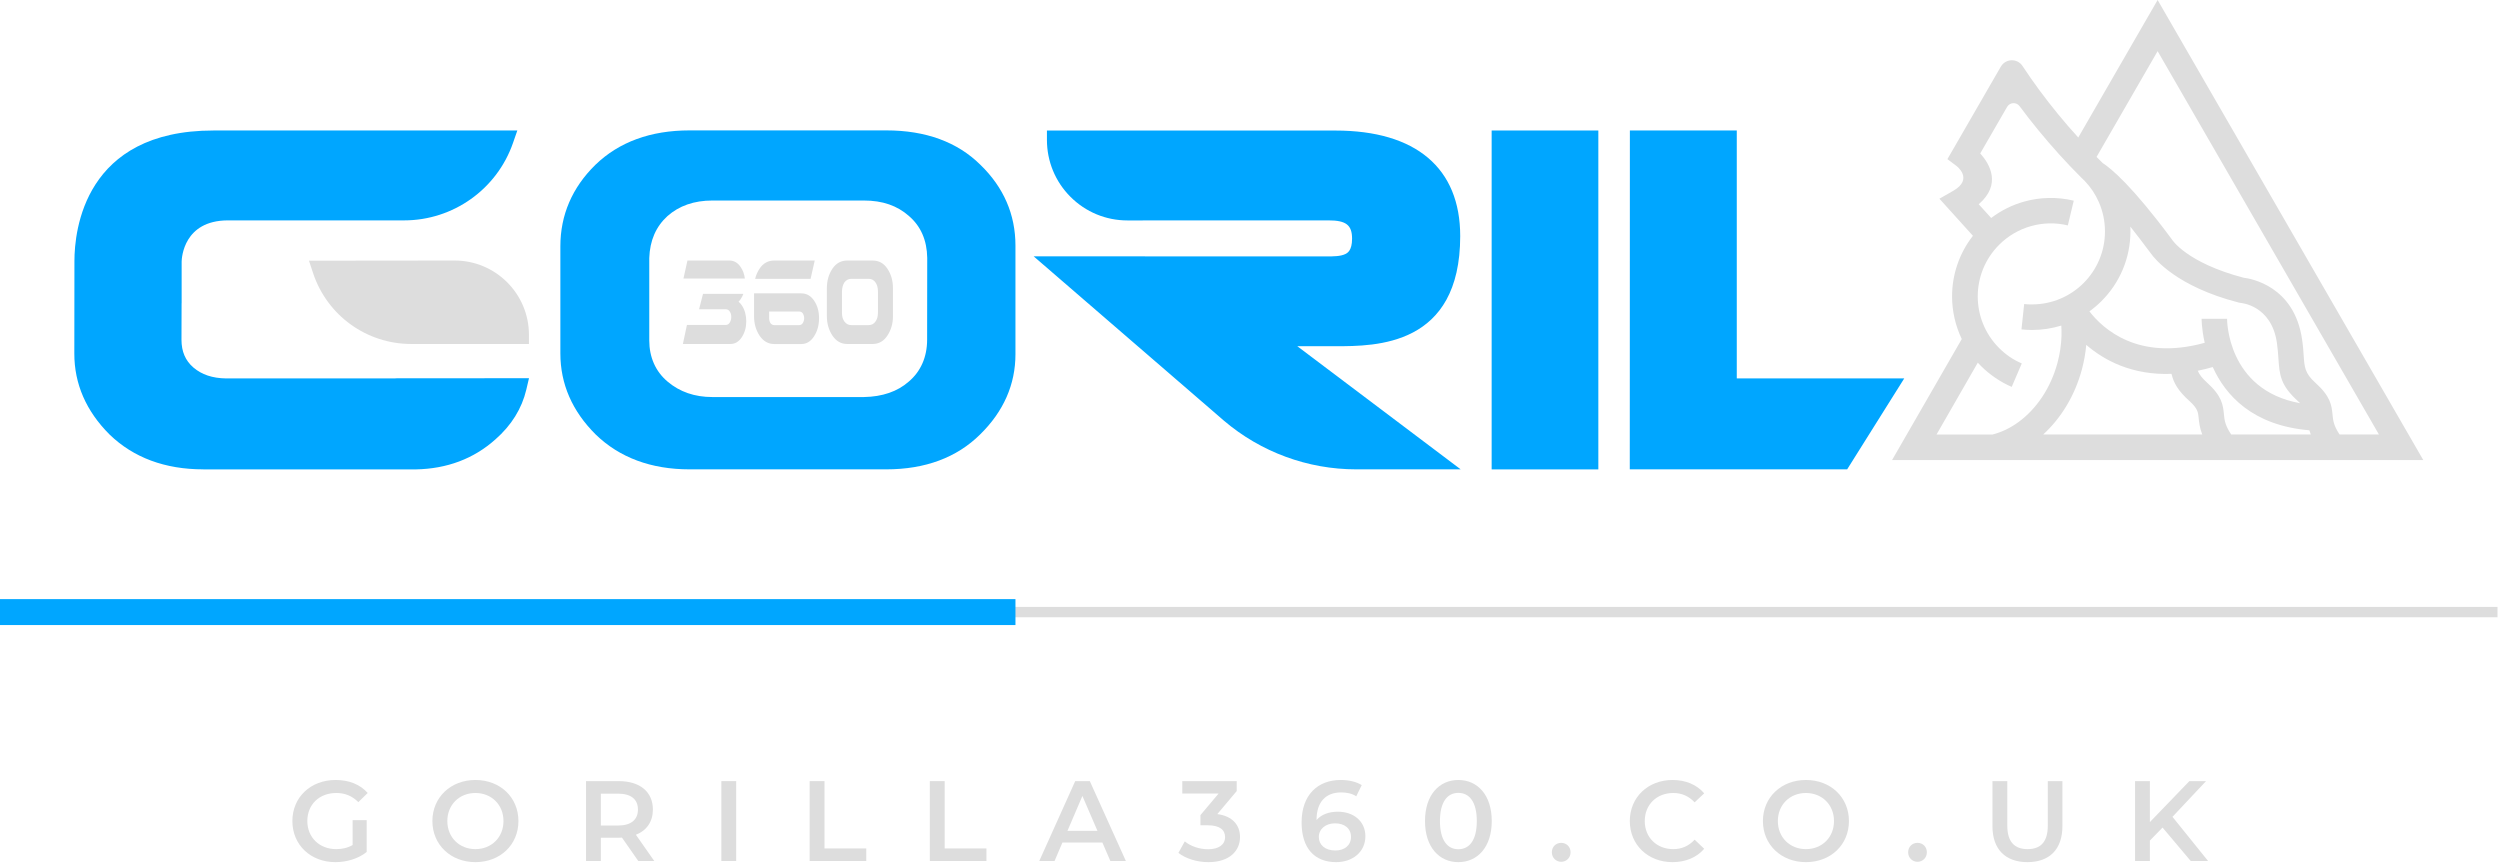
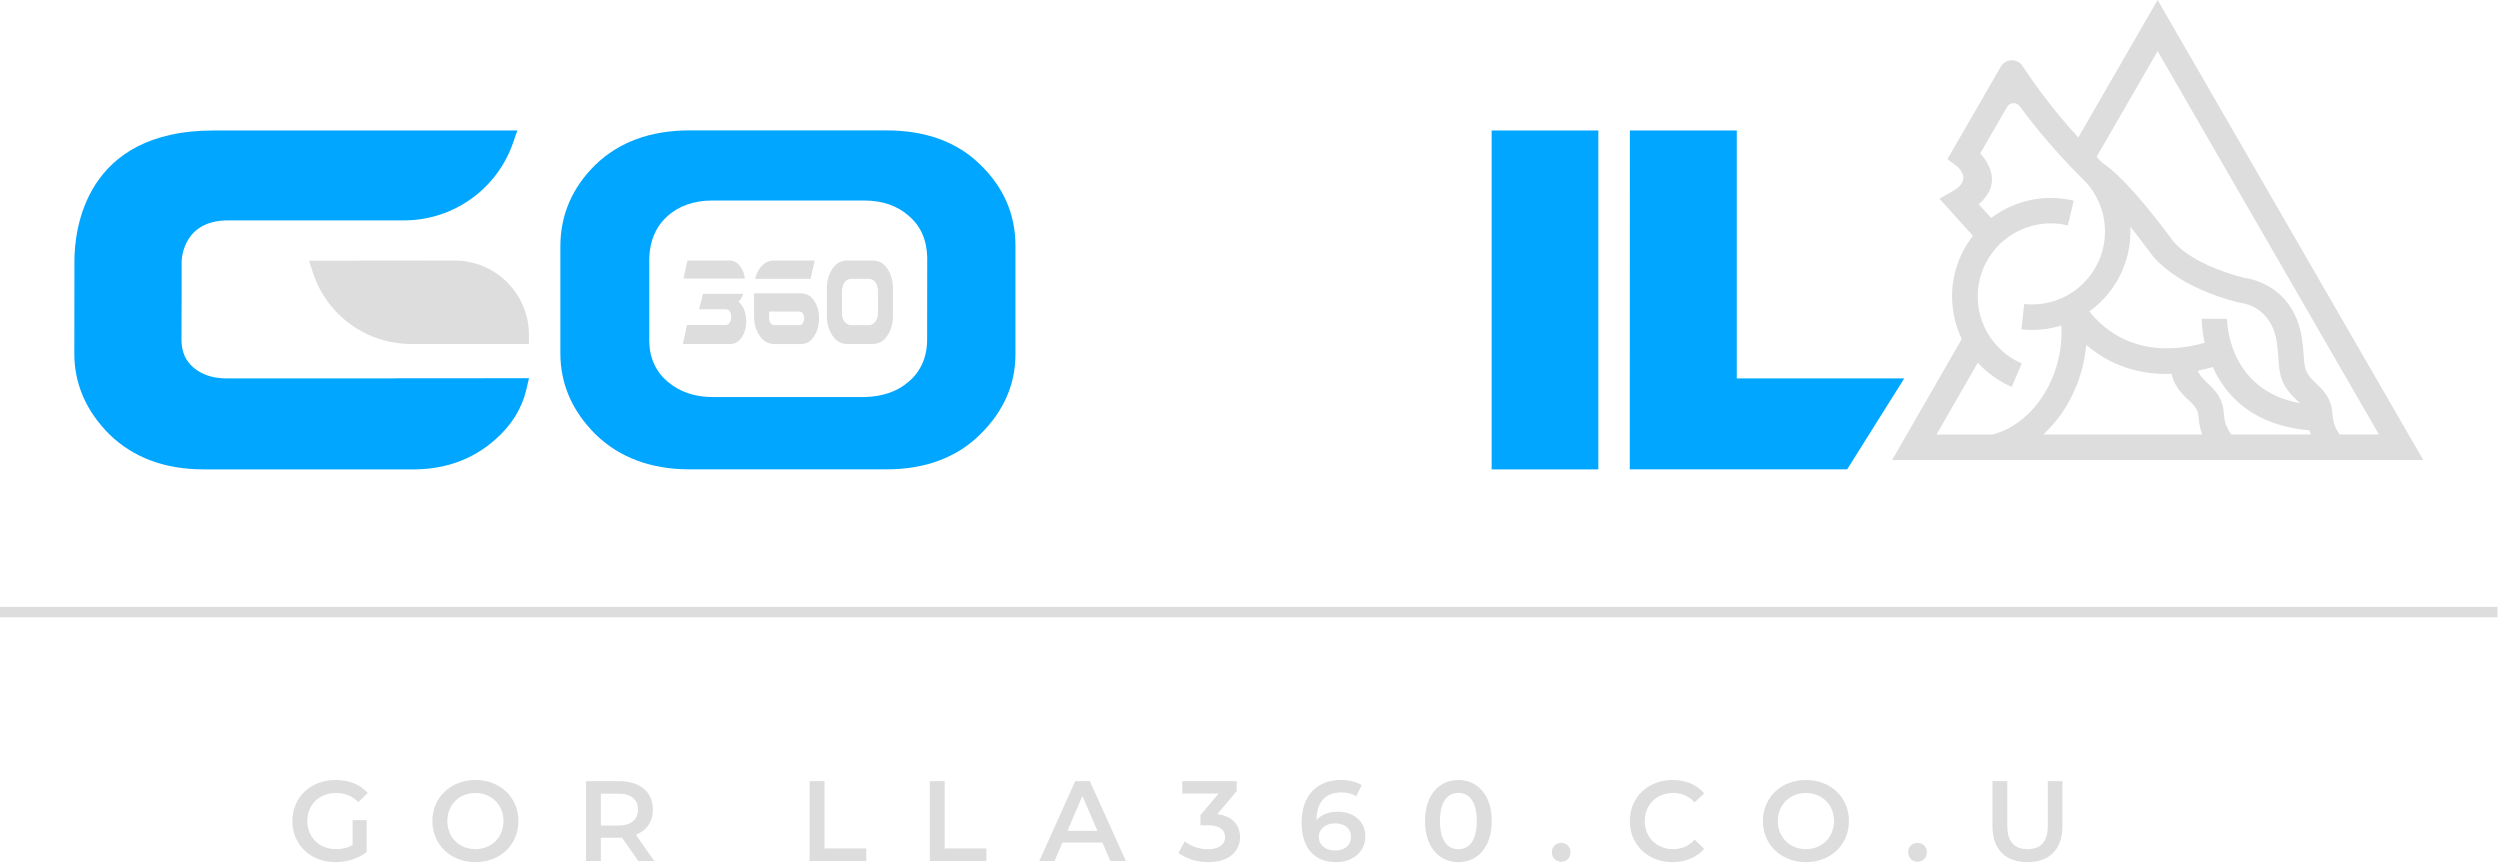
<svg xmlns="http://www.w3.org/2000/svg" width="482" height="167" viewBox="0 0 482 167" fill="none">
  <path fill-rule="evenodd" clip-rule="evenodd" d="M441.599 44.35L415.989 0L400.689 26.51C399.329 25.02 398.019 23.51 396.779 21.99C394.319 18.99 392.029 15.89 389.939 12.72C388.939 11.2 386.679 11.27 385.769 12.84L385.759 12.85L376.549 28.8L375.459 30.68L377.189 31.98C377.199 31.99 380.599 34.49 376.569 36.8L373.919 38.31L375.969 40.58L380.379 45.46C377.709 48.88 376.359 53.01 376.359 57.14C376.359 59.96 376.989 62.77 378.229 65.37L364.789 88.7H415.999H467.209L441.599 44.35ZM415.989 9.86L458.659 83.77H451.069C449.929 82.07 449.819 81.02 449.729 80.1C449.539 78.13 449.369 76.46 446.379 73.77C444.379 71.97 444.299 70.73 444.159 68.68C444.099 67.75 444.029 66.7 443.839 65.43C442.339 55.15 433.989 53.71 432.589 53.55C421.529 50.65 418.749 46.18 418.749 46.17L418.649 46.03C411.119 35.9 407.099 32.53 405.379 31.42C405.279 31.31 405.169 31.21 405.069 31.11C404.979 31.02 404.869 30.91 404.729 30.77C404.559 30.6 404.389 30.42 404.219 30.25L415.989 9.86ZM430.179 83.77C428.989 82.02 428.879 80.95 428.789 80.02C428.599 78.05 428.429 76.38 425.439 73.69C424.539 72.88 424.029 72.19 423.729 71.48C424.669 71.29 425.629 71.05 426.619 70.77C429.049 76.15 434.229 82.03 445.249 82.96C445.319 83.22 445.409 83.49 445.519 83.77H430.179ZM424.469 61.47C424.469 61.49 424.459 63.41 425.069 66.09C412.219 69.66 405.429 63.38 402.839 60.03C403.669 59.43 404.459 58.77 405.179 58.04C408.619 54.6 410.749 49.85 410.749 44.6C410.749 44.3 410.739 44 410.729 43.69C411.889 45.15 413.209 46.88 414.729 48.92C415.399 49.86 419.639 55.25 431.619 58.33L432.029 58.41C432.049 58.41 437.929 58.83 438.989 66.1C439.149 67.19 439.209 68.14 439.269 68.98C439.489 72.28 439.629 74.27 443.109 77.4C443.239 77.52 443.359 77.63 443.469 77.74C429.279 75.19 429.379 61.5 429.379 61.46H424.469V61.47ZM381.319 69.92C381.519 70.14 381.729 70.36 381.949 70.58C382.769 71.4 383.699 72.17 384.719 72.86C385.729 73.55 386.789 74.13 387.859 74.59L389.799 70.07C388.959 69.71 388.179 69.28 387.469 68.8C386.769 68.32 386.079 67.75 385.429 67.1C382.679 64.35 381.309 60.75 381.309 57.15C381.309 53.55 382.679 49.95 385.429 47.2C387.169 45.46 389.279 44.24 391.559 43.6C393.849 42.95 396.299 42.88 398.679 43.46L399.819 38.69C396.599 37.92 393.309 38.01 390.239 38.87C387.959 39.51 385.809 40.58 383.899 42.03L381.499 39.38C385.919 35.55 383.649 31.65 381.789 29.58L386.969 20.61C387.489 19.72 388.749 19.63 389.369 20.46C390.529 22.02 391.739 23.58 392.999 25.11C395.619 28.3 398.379 31.36 401.269 34.24C401.369 34.34 401.429 34.39 401.949 34.9C403.099 36.1 404.019 37.49 404.669 38.99C405.429 40.74 405.839 42.65 405.839 44.62C405.839 48.51 404.259 52.03 401.719 54.57C399.169 57.12 395.649 58.69 391.769 58.69C391.439 58.69 391.189 58.69 391.009 58.68C390.779 58.67 390.529 58.65 390.259 58.62L389.739 63.51C390.059 63.54 390.399 63.57 390.759 63.59C391.169 63.61 391.509 63.62 391.769 63.62C393.739 63.62 395.629 63.32 397.419 62.77C397.459 63.44 397.479 64.12 397.459 64.79C397.399 66.49 397.149 68.22 396.689 69.93C395.369 74.86 392.589 78.87 389.169 81.37C387.599 82.52 385.889 83.34 384.139 83.78H378.459C378.439 83.78 378.429 83.77 378.409 83.77V83.78H373.359L381.319 69.92ZM393.929 83.77C397.329 80.66 400.029 76.32 401.399 71.19C401.809 69.65 402.089 68.07 402.229 66.49C405.679 69.47 411.039 72.37 418.669 72.08C419.059 73.79 419.909 75.33 422.139 77.33C423.719 78.75 423.799 79.54 423.889 80.47C423.979 81.43 424.089 82.47 424.589 83.76H393.929V83.77Z" fill="#DDDDDD" />
  <path d="M356.131 90.49H314.221L314.241 25.15H334.851V72.95H367.141L356.131 90.49Z" fill="#00A6FF" />
  <path d="M39.19 90.49C31.81 90.49 25.73 88.23 21.13 83.78C16.61 79.27 14.32 74.02 14.33 68.14L14.35 50.33C14.35 44.43 16.28 25.16 41.16 25.16H99.74L98.91 27.55C95.81 36.49 87.37 42.49 77.91 42.49H43.86C35.46 42.55 35.04 49.62 35.02 50.43V58.47H35.01L34.99 65.51C34.99 67.77 35.74 69.52 37.28 70.85C38.89 72.23 40.96 72.92 43.57 72.96H76.07C76.1 72.96 76.16 72.95 76.21 72.95C76.31 72.94 76.41 72.93 76.52 72.93H76.59L101.99 72.92L101.47 75.13C100.61 78.78 98.6 82.01 95.51 84.72C91.34 88.45 86.17 90.39 80.16 90.5H39.19V90.49Z" fill="#00A6FF" />
  <path d="M101.98 66.32H79.29C70.66 66.32 63.05 60.81 60.35 52.62L59.57 50.26L87.67 50.23C95.55 50.23 101.97 56.64 101.98 64.52V66.32Z" fill="#DDDDDD" />
  <path d="M189.029 31.78C184.589 27.38 178.489 25.14 170.889 25.14H132.939C125.449 25.14 119.349 27.37 114.799 31.77C110.319 36.16 108.039 41.45 108.039 47.49V68.14C108.039 74.03 110.329 79.28 114.849 83.77C119.449 88.23 125.539 90.49 132.929 90.49H170.879C178.379 90.49 184.469 88.22 188.969 83.76C193.489 79.33 195.779 74.13 195.779 68.29V47.35C195.779 41.36 193.509 36.12 189.029 31.78ZM178.749 65.5C178.749 68.83 177.519 71.63 175.199 73.58C173.049 75.48 170.129 76.49 166.569 76.55H166.559H137.329C133.939 76.55 131.039 75.55 128.719 73.58C126.399 71.63 125.179 68.89 125.179 65.65V49.75C125.289 46.38 126.469 43.68 128.679 41.67C130.929 39.67 133.839 38.66 137.339 38.66H166.559C170.139 38.66 172.989 39.64 175.259 41.66C177.529 43.61 178.719 46.33 178.769 49.72L178.749 65.5Z" fill="#00A6FF" />
-   <path d="M281.619 90.49H261.459C252.139 90.49 243.089 87.16 235.989 81.12L199.289 49.42L255.869 49.44C257.029 49.43 258.449 49.44 259.379 48.98C259.769 48.79 260.679 48.33 260.679 46.03C260.679 43.38 259.529 42.49 256.119 42.49L217.369 42.5C213.219 42.5 209.319 40.88 206.389 37.95C203.459 35.02 201.849 31.11 201.849 26.97V25.17H257.479C272.989 25.17 281.529 32.4 281.529 45.52C281.529 66.75 265.279 66.75 257.479 66.75H250.119L281.619 90.49Z" fill="#00A6FF" />
  <path d="M308.16 25.16H287.59V90.5H308.16V25.16Z" fill="#00A6FF" />
  <path d="M143.03 58.88C142.84 58.58 142.63 58.36 142.39 58.18C142.56 58 142.7 57.82 142.83 57.63C143.03 57.33 143.19 57 143.32 56.66H135.54L134.78 59.63H139.94C140.26 59.63 140.52 59.77 140.7 60.07C140.9 60.35 140.99 60.7 140.99 61.12C140.99 61.51 140.89 61.87 140.7 62.19C140.52 62.49 140.26 62.64 139.94 62.65H132.44L131.66 66.32H140.82C141.71 66.32 142.45 65.89 143.02 65.01C143.59 64.14 143.88 63.12 143.88 61.95C143.87 60.75 143.59 59.73 143.03 58.88ZM142.81 51.5C142.25 50.65 141.52 50.23 140.61 50.23H132.54L131.77 53.7H143.61C143.51 52.87 143.24 52.13 142.81 51.5Z" fill="#DDDDDD" />
  <path d="M149.271 50.23C148.071 50.23 147.121 50.76 146.431 51.82C146.041 52.41 145.761 53.06 145.591 53.76H156.281L157.081 50.23H149.271ZM156.961 57.97C156.321 57.02 155.501 56.56 154.491 56.56H145.381V60.97C145.381 62.38 145.731 63.63 146.441 64.71C147.171 65.79 148.111 66.33 149.291 66.33H154.481C155.501 66.33 156.321 65.83 156.951 64.84C157.591 63.86 157.911 62.71 157.911 61.37C157.921 60.05 157.601 58.92 156.961 57.97ZM154.781 62.29C154.621 62.53 154.391 62.67 154.121 62.68H149.231C148.951 62.67 148.711 62.53 148.541 62.29C148.371 62.01 148.291 61.7 148.291 61.37V60.07H154.131C154.411 60.07 154.631 60.2 154.791 60.44C154.951 60.71 155.041 61.01 155.041 61.36C155.041 61.71 154.941 62.01 154.781 62.29Z" fill="#DDDDDD" />
  <path d="M171.1 51.82C170.41 50.76 169.45 50.23 168.24 50.23H163.34C162.15 50.23 161.19 50.76 160.48 51.82C159.78 52.88 159.42 54.13 159.42 55.58V60.96C159.42 62.37 159.78 63.62 160.49 64.7C161.22 65.78 162.16 66.32 163.34 66.32H168.24C169.43 66.32 170.38 65.79 171.09 64.7C171.8 63.63 172.16 62.39 172.16 61V55.55C172.16 54.1 171.8 52.87 171.1 51.82ZM169.27 60.27C169.27 61.01 169.1 61.6 168.77 62.02C168.45 62.46 168.04 62.67 167.51 62.68H164.09C163.59 62.68 163.17 62.46 162.82 62.02C162.5 61.6 162.33 61.03 162.33 60.31V56.17C162.35 55.46 162.52 54.87 162.82 54.42C163.17 53.98 163.58 53.76 164.09 53.76H167.51C168.03 53.76 168.45 53.98 168.77 54.42C169.09 54.84 169.26 55.43 169.27 56.17V60.27Z" fill="#DDDDDD" />
  <path d="M0 118.01H481.52" stroke="#DDDDDD" stroke-width="2" stroke-miterlimit="10" />
-   <path d="M0 118.01H195.78" stroke="#00A6FF" stroke-width="5" stroke-miterlimit="10" />
  <path d="M67.987 162.92V158.124H70.693V164.262C69.087 165.56 66.843 166.22 64.665 166.22C59.891 166.22 56.371 162.898 56.371 158.3C56.371 153.702 59.891 150.38 64.709 150.38C67.283 150.38 69.439 151.238 70.891 152.888L69.087 154.648C67.877 153.438 66.491 152.888 64.841 152.888C61.563 152.888 59.253 155.11 59.253 158.3C59.253 161.424 61.563 163.712 64.819 163.712C65.919 163.712 66.997 163.492 67.987 162.92Z" fill="#DDDDDD" />
  <path d="M91.659 166.22C86.885 166.22 83.365 162.854 83.365 158.3C83.365 153.746 86.885 150.38 91.659 150.38C96.433 150.38 99.953 153.724 99.953 158.3C99.953 162.876 96.433 166.22 91.659 166.22ZM91.659 163.712C94.761 163.712 97.071 161.446 97.071 158.3C97.071 155.154 94.761 152.888 91.659 152.888C88.557 152.888 86.247 155.154 86.247 158.3C86.247 161.446 88.557 163.712 91.659 163.712Z" fill="#DDDDDD" />
  <path d="M126.141 166H123.061L119.915 161.49C119.717 161.512 119.519 161.512 119.321 161.512H115.845V166H112.985V150.6H119.321C123.369 150.6 125.877 152.668 125.877 156.078C125.877 158.41 124.689 160.126 122.599 160.94L126.141 166ZM122.995 156.078C122.995 154.142 121.697 153.02 119.189 153.02H115.845V159.158H119.189C121.697 159.158 122.995 158.014 122.995 156.078Z" fill="#DDDDDD" />
-   <path d="M139.077 166V150.6H141.937V166H139.077Z" fill="#DDDDDD" />
  <path d="M156.102 166V150.6H158.962V163.58H167.014V166H156.102Z" fill="#DDDDDD" />
  <path d="M179.272 166V150.6H182.132V163.58H190.184V166H179.272Z" fill="#DDDDDD" />
  <path d="M214.077 166L212.537 162.436H204.837L203.319 166H200.371L207.301 150.6H210.117L217.069 166H214.077ZM205.805 160.192H211.591L208.687 153.46L205.805 160.192Z" fill="#DDDDDD" />
  <path d="M234.699 156.958C237.603 157.332 239.077 159.07 239.077 161.38C239.077 163.976 237.119 166.22 232.983 166.22C230.805 166.22 228.627 165.56 227.197 164.438L228.429 162.216C229.529 163.14 231.201 163.734 232.939 163.734C234.985 163.734 236.195 162.832 236.195 161.402C236.195 160.016 235.183 159.114 232.851 159.114H231.443V157.156L234.941 152.998H227.945V150.6H238.439V152.514L234.699 156.958Z" fill="#DDDDDD" />
  <path d="M257.943 156.496C260.979 156.496 263.245 158.344 263.245 161.226C263.245 164.284 260.759 166.22 257.613 166.22C253.411 166.22 250.947 163.514 250.947 158.564C250.947 153.284 254.027 150.38 258.493 150.38C260.033 150.38 261.507 150.71 262.541 151.37L261.485 153.526C260.649 152.976 259.637 152.778 258.559 152.778C255.655 152.778 253.829 154.582 253.829 158.08V158.102C254.753 157.024 256.227 156.496 257.943 156.496ZM257.459 163.976C259.241 163.976 260.473 162.964 260.473 161.358C260.473 159.752 259.263 158.74 257.393 158.74C255.545 158.74 254.269 159.862 254.269 161.38C254.269 162.832 255.413 163.976 257.459 163.976Z" fill="#DDDDDD" />
  <path d="M281.164 166.22C277.512 166.22 274.74 163.36 274.74 158.3C274.74 153.24 277.512 150.38 281.164 150.38C284.838 150.38 287.61 153.24 287.61 158.3C287.61 163.36 284.838 166.22 281.164 166.22ZM281.164 163.734C283.276 163.734 284.728 162.018 284.728 158.3C284.728 154.582 283.276 152.866 281.164 152.866C279.074 152.866 277.622 154.582 277.622 158.3C277.622 162.018 279.074 163.734 281.164 163.734Z" fill="#DDDDDD" />
  <path d="M301.001 166.154C300.011 166.154 299.197 165.384 299.197 164.328C299.197 163.228 300.011 162.502 301.001 162.502C301.991 162.502 302.805 163.228 302.805 164.328C302.805 165.384 301.991 166.154 301.001 166.154Z" fill="#DDDDDD" />
  <path d="M322.455 166.22C317.747 166.22 314.227 162.898 314.227 158.3C314.227 153.702 317.747 150.38 322.477 150.38C324.985 150.38 327.141 151.282 328.571 152.954L326.723 154.692C325.601 153.482 324.215 152.888 322.609 152.888C319.419 152.888 317.109 155.132 317.109 158.3C317.109 161.468 319.419 163.712 322.609 163.712C324.215 163.712 325.601 163.118 326.723 161.886L328.571 163.646C327.141 165.318 324.985 166.22 322.455 166.22Z" fill="#DDDDDD" />
  <path d="M348.183 166.22C343.409 166.22 339.889 162.854 339.889 158.3C339.889 153.746 343.409 150.38 348.183 150.38C352.957 150.38 356.477 153.724 356.477 158.3C356.477 162.876 352.957 166.22 348.183 166.22ZM348.183 163.712C351.285 163.712 353.595 161.446 353.595 158.3C353.595 155.154 351.285 152.888 348.183 152.888C345.081 152.888 342.771 155.154 342.771 158.3C342.771 161.446 345.081 163.712 348.183 163.712Z" fill="#DDDDDD" />
  <path d="M369.695 166.154C368.705 166.154 367.891 165.384 367.891 164.328C367.891 163.228 368.705 162.502 369.695 162.502C370.685 162.502 371.499 163.228 371.499 164.328C371.499 165.384 370.685 166.154 369.695 166.154Z" fill="#DDDDDD" />
  <path d="M390.9 166.22C386.676 166.22 384.146 163.778 384.146 159.29V150.6H387.006V159.18C387.006 162.348 388.436 163.712 390.922 163.712C393.408 163.712 394.816 162.348 394.816 159.18V150.6H397.632V159.29C397.632 163.778 395.102 166.22 390.9 166.22Z" fill="#DDDDDD" />
-   <path d="M422.373 166L416.939 159.554L414.497 162.062V166H411.637V150.6H414.497V158.498L422.109 150.6H425.321L418.853 157.486L425.717 166H422.373Z" fill="#DDDDDD" />
</svg>